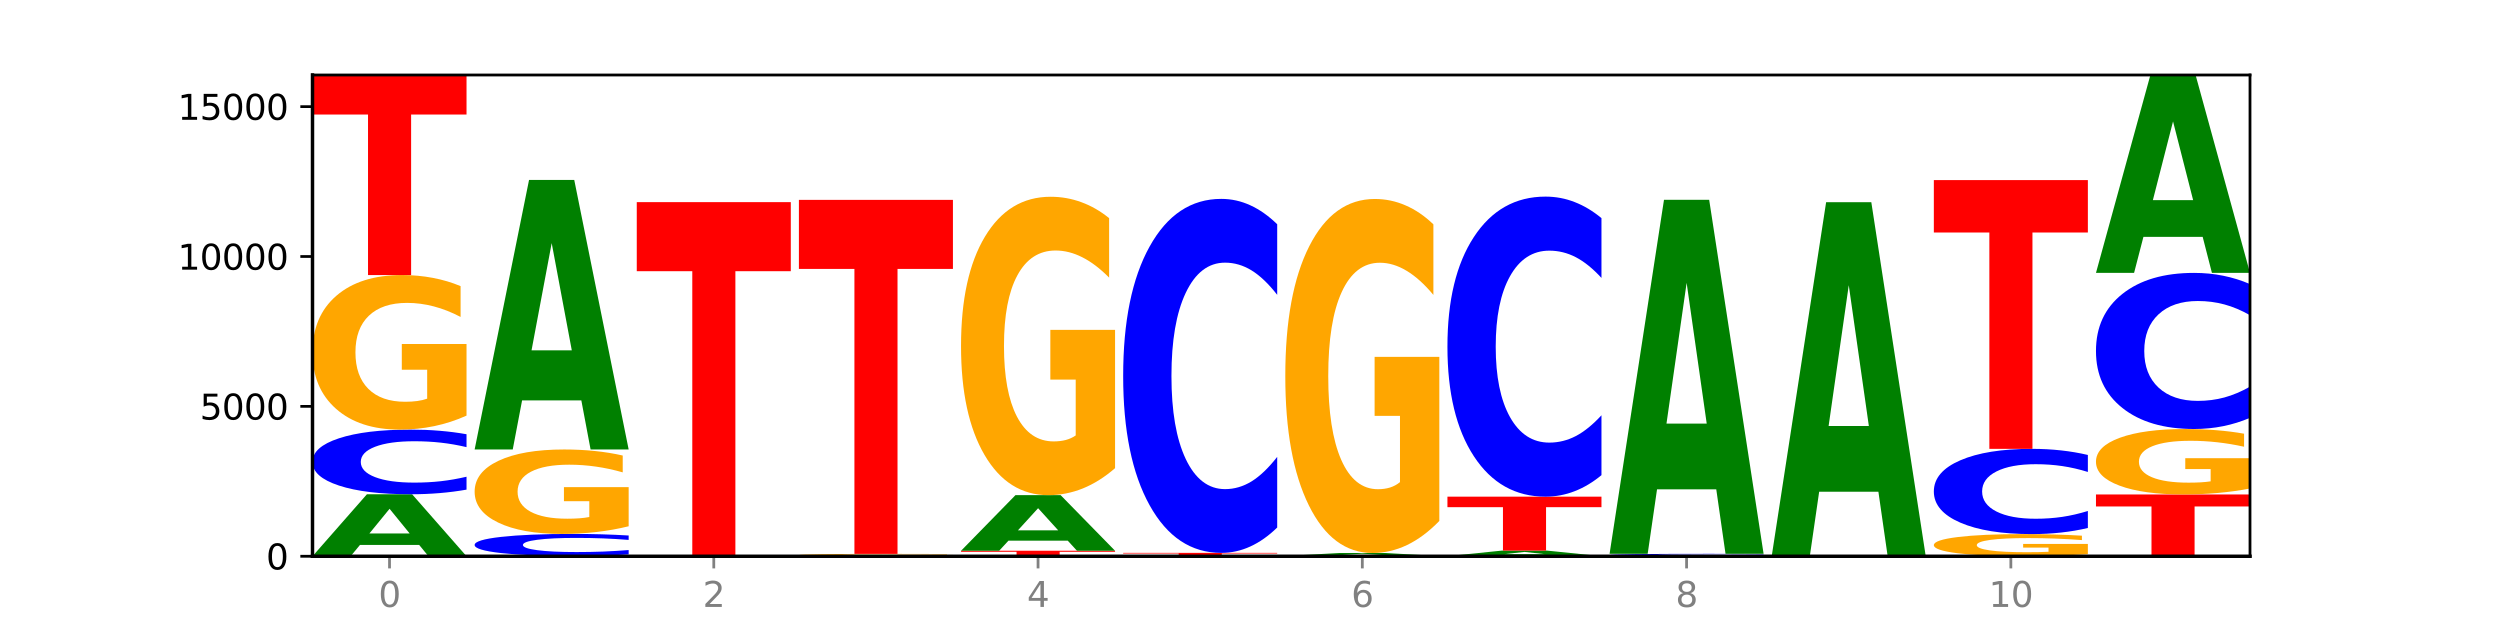
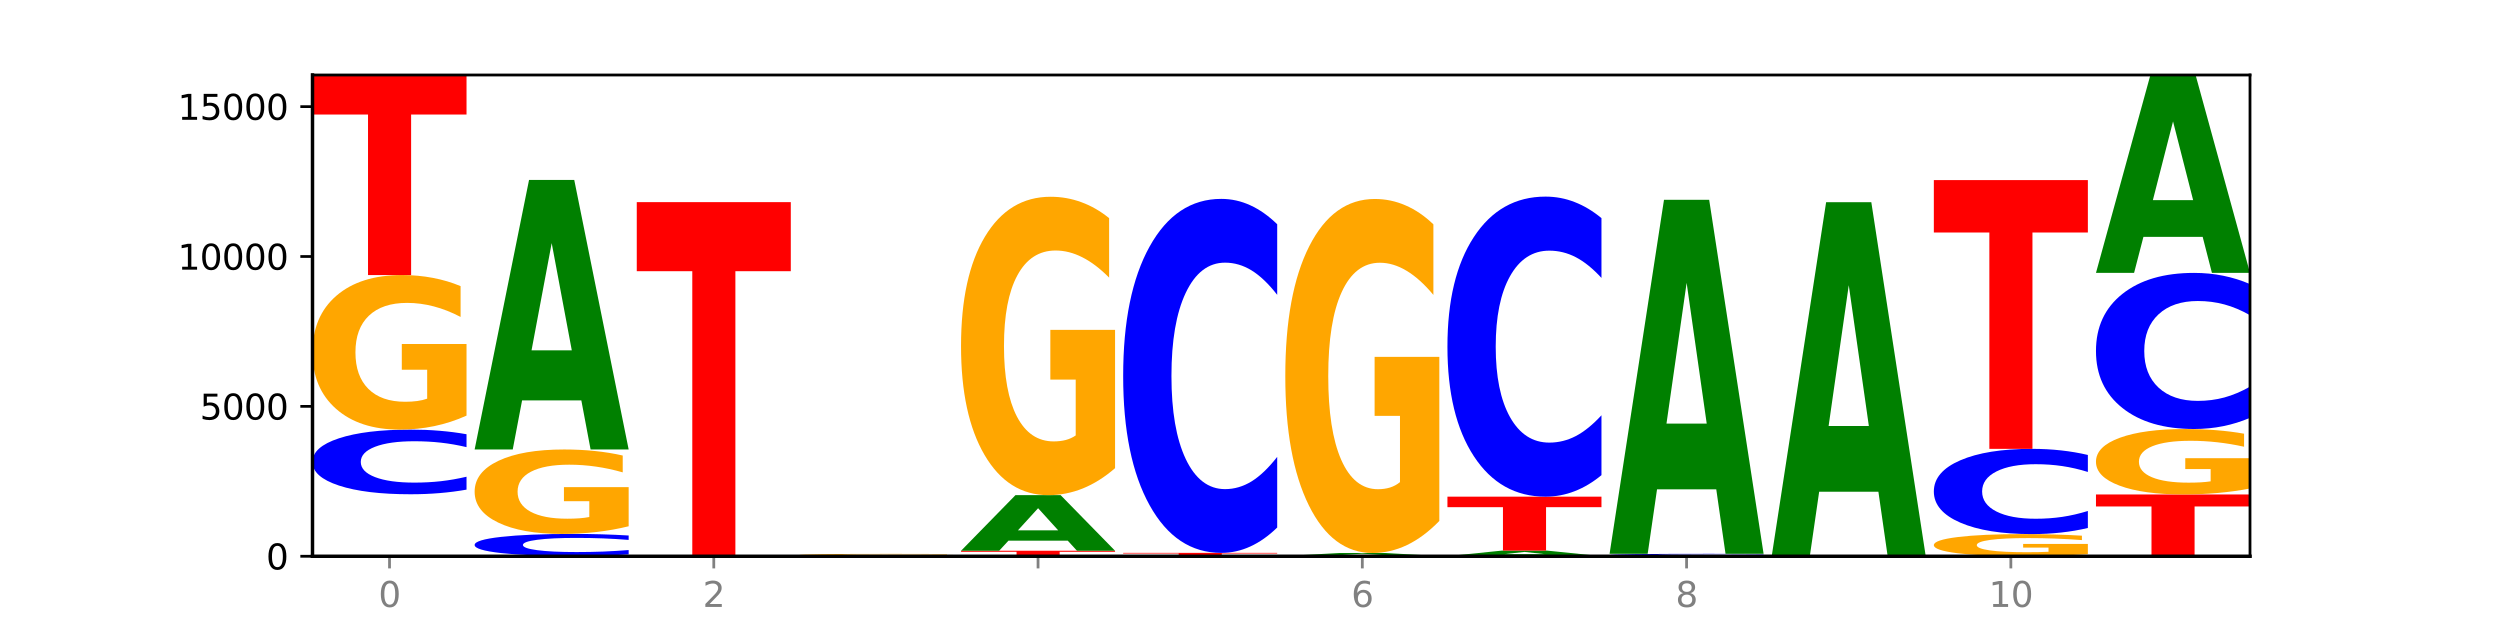
<svg xmlns="http://www.w3.org/2000/svg" xmlns:xlink="http://www.w3.org/1999/xlink" width="720pt" height="180pt" viewBox="0 0 720 180" version="1.1">
  <defs>
    <style type="text/css">*{stroke-linejoin: round; stroke-linecap: butt}</style>
  </defs>
  <g id="figure_1">
    <g id="patch_1">
      <path d="M 0 180  L 720 180  L 720 0  L 0 0  z " style="fill: #ffffff" />
    </g>
    <g id="axes_1">
      <g id="patch_2">
        <path d="M 90 160.2  L 648 160.2  L 648 21.6  L 90 21.6  z " style="fill: #ffffff" />
      </g>
      <g id="line2d_1">
        <path d="M 90 160.2  L 648 160.2  " clip-path="url(#p6668438dab)" style="fill: none; stroke: #000000; stroke-width: 0.5; stroke-linecap: square" />
      </g>
      <g id="patch_3">
-         <path d="M 120.728 156.948  L 103.668 156.948  L 100.974 160.2  L 90 160.2  L 105.672 142.347  L 118.687 142.347  L 134.36 160.2  L 123.395 160.2  L 120.728 156.948  z M 106.389 153.634  L 117.98 153.634  L 112.194 146.533  L 106.389 153.634  z " clip-path="url(#p6668438dab)" style="fill: #008000" />
-       </g>
+         </g>
      <g id="patch_4">
        <path d="M 134.36 141.013  Q 130.649 141.674 126.637 142.009  Q 122.624 142.347 118.254 142.347  Q 105.222 142.347 97.611 139.839  Q 90 137.331 90 133.043  Q 90 128.738 97.611 126.234  Q 105.222 123.726 118.254 123.726  Q 122.624 123.726 126.637 124.065  Q 130.649 124.399 134.36 125.061  L 134.36 128.773  Q 130.616 127.896 126.983 127.488  Q 123.351 127.08 119.339 127.08  Q 112.141 127.08 108.017 128.669  Q 103.904 130.254 103.904 133.043  Q 103.904 135.82 108.017 137.408  Q 112.141 138.993 119.339 138.993  Q 123.351 138.993 126.983 138.585  Q 130.616 138.174 134.36 137.297  L 134.36 141.013  z " clip-path="url(#p6668438dab)" style="fill: #0000ff" />
      </g>
      <g id="patch_5">
        <path d="M 134.36 119.699  Q 129.886 121.713 125.074 122.724  Q 120.263 123.726 115.133 123.726  Q 103.541 123.726 96.77 117.731  Q 90 111.737 90 101.485  Q 90 91.113 96.89 85.164  Q 103.789 79.215 115.789 79.215  Q 120.412 79.215 124.647 80.025  Q 128.892 80.825 132.65 82.406  L 132.65 91.279  Q 128.773 89.247 124.935 88.245  Q 121.098 87.233 117.24 87.233  Q 110.102 87.233 106.235 90.929  Q 102.367 94.616 102.367 101.485  Q 102.367 108.289 106.096 112.003  Q 109.824 115.709 116.684 115.709  Q 118.553 115.709 120.153 115.497  Q 121.754 115.277 123.026 114.817  L 123.026 106.487  L 115.719 106.487  L 115.719 99.067  L 134.36 99.067  L 134.36 119.699  z " clip-path="url(#p6668438dab)" style="fill: #ffa600" />
      </g>
      <g id="patch_6">
        <path d="M 90 21.773  L 134.36 21.773  L 134.36 32.976  L 118.401 32.976  L 118.401 79.215  L 105.99 79.215  L 105.99 32.976  L 90 32.976  L 90 21.773  z " clip-path="url(#p6668438dab)" style="fill: #ff0000" />
      </g>
      <g id="patch_7">
-         <path d="M 136.695 160.14  L 181.054 160.14  L 181.054 160.151  L 165.095 160.151  L 165.095 160.2  L 152.685 160.2  L 152.685 160.151  L 136.695 160.151  L 136.695 160.14  z " clip-path="url(#p6668438dab)" style="fill: #ff0000" />
-       </g>
+         </g>
      <g id="patch_8">
        <path d="M 181.054 159.683  Q 177.344 159.909 173.331 160.024  Q 169.319 160.14 164.949 160.14  Q 151.917 160.14 144.306 159.282  Q 136.695 158.423 136.695 156.956  Q 136.695 155.483 144.306 154.627  Q 151.917 153.769 164.949 153.769  Q 169.319 153.769 173.331 153.884  Q 177.344 153.999 181.054 154.225  L 181.054 155.495  Q 177.31 155.195 173.678 155.056  Q 170.045 154.916 166.033 154.916  Q 158.835 154.916 154.711 155.46  Q 150.598 156.002 150.598 156.956  Q 150.598 157.906 154.711 158.45  Q 158.835 158.992 166.033 158.992  Q 170.045 158.992 173.678 158.852  Q 177.31 158.712 181.054 158.412  L 181.054 159.683  z " clip-path="url(#p6668438dab)" style="fill: #0000ff" />
      </g>
      <g id="patch_9">
        <path d="M 181.054 151.568  Q 176.581 152.668 171.769 153.221  Q 166.957 153.769 161.827 153.769  Q 150.235 153.769 143.465 150.493  Q 136.695 147.218 136.695 141.617  Q 136.695 135.95 143.584 132.7  Q 150.484 129.45 162.483 129.45  Q 167.106 129.45 171.341 129.892  Q 175.586 130.329 179.344 131.193  L 179.344 136.041  Q 175.467 134.93 171.63 134.383  Q 167.792 133.83 163.935 133.83  Q 156.797 133.83 152.929 135.85  Q 149.062 137.864 149.062 141.617  Q 149.062 145.334 152.79 147.364  Q 156.518 149.388 163.378 149.388  Q 165.247 149.388 166.848 149.273  Q 168.448 149.152 169.721 148.901  L 169.721 144.35  L 162.414 144.35  L 162.414 140.296  L 181.054 140.296  L 181.054 151.568  z " clip-path="url(#p6668438dab)" style="fill: #ffa600" />
      </g>
      <g id="patch_10">
        <path d="M 167.423 115.307  L 150.363 115.307  L 147.669 129.45  L 136.695 129.45  L 152.367 51.815  L 165.382 51.815  L 181.054 129.45  L 170.089 129.45  L 167.423 115.307  z M 153.083 100.898  L 164.675 100.898  L 158.888 70.017  L 153.083 100.898  z " clip-path="url(#p6668438dab)" style="fill: #008000" />
      </g>
      <g id="patch_11">
        <path d="M 214.117 160.198  L 197.057 160.198  L 194.363 160.2  L 183.389 160.2  L 199.062 160.191  L 212.077 160.191  L 227.749 160.2  L 216.784 160.2  L 214.117 160.198  z M 199.778 160.197  L 211.369 160.197  L 205.583 160.193  L 199.778 160.197  z " clip-path="url(#p6668438dab)" style="fill: #008000" />
      </g>
      <g id="patch_12">
        <path d="M 227.749 160.19  Q 224.038 160.191 220.026 160.191  Q 216.014 160.191 211.644 160.191  Q 198.612 160.191 191 160.189  Q 183.389 160.187 183.389 160.183  Q 183.389 160.179 191 160.176  Q 198.612 160.174 211.644 160.174  Q 216.014 160.174 220.026 160.174  Q 224.038 160.175 227.749 160.175  L 227.749 160.179  Q 224.005 160.178 220.372 160.178  Q 216.74 160.177 212.728 160.177  Q 205.53 160.177 201.406 160.179  Q 197.293 160.18 197.293 160.183  Q 197.293 160.185 201.406 160.187  Q 205.53 160.188 212.728 160.188  Q 216.74 160.188 220.372 160.188  Q 224.005 160.187 227.749 160.187  L 227.749 160.19  z " clip-path="url(#p6668438dab)" style="fill: #0000ff" />
      </g>
      <g id="patch_13">
        <path d="M 183.389 58.22  L 227.749 58.22  L 227.749 78.104  L 211.79 78.104  L 211.79 160.174  L 199.379 160.174  L 199.379 78.104  L 183.389 78.104  L 183.389 58.22  z " clip-path="url(#p6668438dab)" style="fill: #ff0000" />
      </g>
      <g id="patch_14">
        <path d="M 274.444 160.138  Q 269.97 160.169 265.158 160.185  Q 260.346 160.2 255.216 160.2  Q 243.624 160.2 236.854 160.108  Q 230.084 160.016 230.084 159.859  Q 230.084 159.7 236.973 159.609  Q 243.873 159.518 255.872 159.518  Q 260.495 159.518 264.73 159.53  Q 268.976 159.543 272.734 159.567  L 272.734 159.703  Q 268.856 159.672 265.019 159.656  Q 261.181 159.641 257.324 159.641  Q 250.186 159.641 246.318 159.697  Q 242.451 159.754 242.451 159.859  Q 242.451 159.963 246.179 160.02  Q 249.907 160.077 256.767 160.077  Q 258.636 160.077 260.237 160.074  Q 261.837 160.071 263.11 160.063  L 263.11 159.936  L 255.803 159.936  L 255.803 159.822  L 274.444 159.822  L 274.444 160.138  z " clip-path="url(#p6668438dab)" style="fill: #ffa600" />
      </g>
      <g id="patch_15">
-         <path d="M 230.084 57.564  L 274.444 57.564  L 274.444 77.448  L 258.484 77.448  L 258.484 159.518  L 246.074 159.518  L 246.074 77.448  L 230.084 77.448  L 230.084 57.564  z " clip-path="url(#p6668438dab)" style="fill: #ff0000" />
-       </g>
+         </g>
      <g id="patch_16">
        <path d="M 321.138 160.199  Q 317.427 160.2 313.415 160.2  Q 309.403 160.2 305.033 160.2  Q 292.001 160.2 284.389 160.199  Q 276.778 160.198 276.778 160.196  Q 276.778 160.194 284.389 160.193  Q 292.001 160.191 305.033 160.191  Q 309.403 160.191 313.415 160.192  Q 317.427 160.192 321.138 160.192  L 321.138 160.194  Q 317.394 160.193 313.762 160.193  Q 310.129 160.193 306.117 160.193  Q 298.919 160.193 294.795 160.194  Q 290.682 160.194 290.682 160.196  Q 290.682 160.197 294.795 160.198  Q 298.919 160.198 306.117 160.198  Q 310.129 160.198 313.762 160.198  Q 317.394 160.198 321.138 160.198  L 321.138 160.199  z " clip-path="url(#p6668438dab)" style="fill: #0000ff" />
      </g>
      <g id="patch_17">
        <path d="M 276.778 158.62  L 321.138 158.62  L 321.138 158.927  L 305.179 158.927  L 305.179 160.191  L 292.768 160.191  L 292.768 158.927  L 276.778 158.927  L 276.778 158.62  z " clip-path="url(#p6668438dab)" style="fill: #ff0000" />
      </g>
      <g id="patch_18">
        <path d="M 307.506 155.703  L 290.446 155.703  L 287.753 158.62  L 276.778 158.62  L 292.451 142.606  L 305.466 142.606  L 321.138 158.62  L 310.173 158.62  L 307.506 155.703  z M 293.167 152.731  L 304.758 152.731  L 298.972 146.361  L 293.167 152.731  z " clip-path="url(#p6668438dab)" style="fill: #008000" />
      </g>
      <g id="patch_19">
        <path d="M 321.138 134.831  Q 316.664 138.719 311.853 140.671  Q 307.041 142.606 301.911 142.606  Q 290.319 142.606 283.549 131.032  Q 276.778 119.457 276.778 99.663  Q 276.778 79.638 283.668 68.152  Q 290.567 56.667 302.567 56.667  Q 307.19 56.667 311.425 58.229  Q 315.67 59.773 319.428 62.827  L 319.428 79.958  Q 315.551 76.034 311.713 74.099  Q 307.876 72.147 304.018 72.147  Q 296.88 72.147 293.013 79.283  Q 289.146 86.402 289.146 99.663  Q 289.146 112.8 292.874 119.972  Q 296.602 127.126 303.462 127.126  Q 305.331 127.126 306.931 126.718  Q 308.532 126.292 309.805 125.404  L 309.805 109.32  L 302.497 109.32  L 302.497 94.994  L 321.138 94.994  L 321.138 134.831  z " clip-path="url(#p6668438dab)" style="fill: #ffa600" />
      </g>
      <g id="patch_20">
        <path d="M 367.833 160.198  Q 363.359 160.199 358.547 160.2  Q 353.735 160.2 348.605 160.2  Q 337.013 160.2 330.243 160.198  Q 323.473 160.195 323.473 160.191  Q 323.473 160.187 330.362 160.185  Q 337.262 160.183 349.262 160.183  Q 353.884 160.183 358.12 160.183  Q 362.365 160.183 366.123 160.184  L 366.123 160.187  Q 362.245 160.187 358.408 160.186  Q 354.57 160.186 350.713 160.186  Q 343.575 160.186 339.708 160.187  Q 335.84 160.189 335.84 160.191  Q 335.84 160.194 339.568 160.195  Q 343.297 160.197 350.156 160.197  Q 352.025 160.197 353.626 160.197  Q 355.227 160.197 356.499 160.197  L 356.499 160.193  L 349.192 160.193  L 349.192 160.19  L 367.833 160.19  L 367.833 160.198  z " clip-path="url(#p6668438dab)" style="fill: #ffa600" />
      </g>
      <g id="patch_21">
        <path d="M 323.473 159.233  L 367.833 159.233  L 367.833 159.418  L 351.873 159.418  L 351.873 160.183  L 339.463 160.183  L 339.463 159.418  L 323.473 159.418  L 323.473 159.233  z " clip-path="url(#p6668438dab)" style="fill: #ff0000" />
      </g>
      <g id="patch_22">
        <path d="M 367.833 151.925  Q 364.122 155.548 360.11 157.38  Q 356.097 159.233 351.727 159.233  Q 338.695 159.233 331.084 145.502  Q 323.473 131.77 323.473 108.288  Q 323.473 84.721 331.084 71.011  Q 338.695 57.279 351.727 57.279  Q 356.097 57.279 360.11 59.133  Q 364.122 60.965 367.833 64.587  L 367.833 84.911  Q 364.088 80.109 360.456 77.877  Q 356.824 75.644 352.811 75.644  Q 345.614 75.644 341.489 84.342  Q 337.376 93.019 337.376 108.288  Q 337.376 123.494 341.489 132.191  Q 345.614 140.868 352.811 140.868  Q 356.824 140.868 360.456 138.636  Q 364.088 136.383 367.833 131.581  L 367.833 151.925  z " clip-path="url(#p6668438dab)" style="fill: #0000ff" />
      </g>
      <g id="patch_23">
        <path d="M 414.527 160.195  Q 410.817 160.198 406.804 160.199  Q 402.792 160.2 398.422 160.2  Q 385.39 160.2 377.779 160.191  Q 370.167 160.181 370.167 160.165  Q 370.167 160.15 377.779 160.14  Q 385.39 160.131 398.422 160.131  Q 402.792 160.131 406.804 160.132  Q 410.817 160.133 414.527 160.136  L 414.527 160.15  Q 410.783 160.146 407.151 160.145  Q 403.518 160.143 399.506 160.143  Q 392.308 160.143 388.184 160.149  Q 384.071 160.155 384.071 160.165  Q 384.071 160.176 388.184 160.182  Q 392.308 160.188 399.506 160.188  Q 403.518 160.188 407.151 160.186  Q 410.783 160.185 414.527 160.181  L 414.527 160.195  z " clip-path="url(#p6668438dab)" style="fill: #0000ff" />
      </g>
      <g id="patch_24">
        <path d="M 400.895 159.972  L 383.835 159.972  L 381.142 160.131  L 370.167 160.131  L 385.84 159.259  L 398.855 159.259  L 414.527 160.131  L 403.562 160.131  L 400.895 159.972  z M 386.556 159.81  L 398.147 159.81  L 392.361 159.463  L 386.556 159.81  z " clip-path="url(#p6668438dab)" style="fill: #008000" />
      </g>
      <g id="patch_25">
        <path d="M 414.527 150.035  Q 410.053 154.647 405.242 156.963  Q 400.43 159.259 395.3 159.259  Q 383.708 159.259 376.938 145.528  Q 370.167 131.796 370.167 108.314  Q 370.167 84.558 377.057 70.931  Q 383.956 57.305 395.956 57.305  Q 400.579 57.305 404.814 59.159  Q 409.059 60.991 412.817 64.613  L 412.817 84.937  Q 408.94 80.282 405.102 77.987  Q 401.265 75.67 397.408 75.67  Q 390.269 75.67 386.402 84.136  Q 382.535 92.582 382.535 108.314  Q 382.535 123.899 386.263 132.407  Q 389.991 140.894 396.851 140.894  Q 398.72 140.894 400.321 140.41  Q 401.921 139.904 403.194 138.851  L 403.194 119.771  L 395.887 119.771  L 395.887 102.775  L 414.527 102.775  L 414.527 150.035  z " clip-path="url(#p6668438dab)" style="fill: #ffa600" />
      </g>
      <g id="patch_26">
        <path d="M 461.222 160.198  Q 456.748 160.199 451.936 160.199  Q 447.124 160.2 441.995 160.2  Q 430.403 160.2 423.632 160.197  Q 416.862 160.193 416.862 160.187  Q 416.862 160.181 423.752 160.178  Q 430.651 160.174 442.651 160.174  Q 447.274 160.174 451.509 160.175  Q 455.754 160.175 459.512 160.176  L 459.512 160.181  Q 455.635 160.18 451.797 160.179  Q 447.96 160.179 444.102 160.179  Q 436.964 160.179 433.097 160.181  Q 429.229 160.183 429.229 160.187  Q 429.229 160.191 432.958 160.193  Q 436.686 160.195 443.545 160.195  Q 445.414 160.195 447.015 160.195  Q 448.616 160.195 449.888 160.195  L 449.888 160.19  L 442.581 160.19  L 442.581 160.186  L 461.222 160.186  L 461.222 160.198  z " clip-path="url(#p6668438dab)" style="fill: #ffa600" />
      </g>
      <g id="patch_27">
        <path d="M 447.59 159.883  L 430.53 159.883  L 427.836 160.174  L 416.862 160.174  L 432.534 158.577  L 445.549 158.577  L 461.222 160.174  L 450.257 160.174  L 447.59 159.883  z M 433.251 159.587  L 444.842 159.587  L 439.055 158.951  L 433.251 159.587  z " clip-path="url(#p6668438dab)" style="fill: #008000" />
      </g>
      <g id="patch_28">
        <path d="M 416.862 143.038  L 461.222 143.038  L 461.222 146.068  L 445.263 146.068  L 445.263 158.577  L 432.852 158.577  L 432.852 146.068  L 416.862 146.068  L 416.862 143.038  z " clip-path="url(#p6668438dab)" style="fill: #ff0000" />
      </g>
      <g id="patch_29">
        <path d="M 461.222 136.844  Q 457.511 139.914 453.499 141.467  Q 449.486 143.038 445.116 143.038  Q 432.084 143.038 424.473 131.399  Q 416.862 119.761 416.862 99.857  Q 416.862 79.883 424.473 68.262  Q 432.084 56.623 445.116 56.623  Q 449.486 56.623 453.499 58.194  Q 457.511 59.747 461.222 62.818  L 461.222 80.043  Q 457.478 75.973 453.845 74.081  Q 450.213 72.189 446.2 72.189  Q 439.003 72.189 434.879 79.561  Q 430.766 86.916 430.766 99.857  Q 430.766 112.746 434.879 120.118  Q 439.003 127.472 446.2 127.472  Q 450.213 127.472 453.845 125.58  Q 457.478 123.67 461.222 119.6  L 461.222 136.844  z " clip-path="url(#p6668438dab)" style="fill: #0000ff" />
      </g>
      <g id="patch_30">
        <path d="M 507.916 160.15  Q 504.206 160.175 500.193 160.187  Q 496.181 160.2 491.811 160.2  Q 478.779 160.2 471.168 160.106  Q 463.556 160.012 463.556 159.851  Q 463.556 159.689 471.168 159.595  Q 478.779 159.501 491.811 159.501  Q 496.181 159.501 500.193 159.513  Q 504.206 159.526 507.916 159.551  L 507.916 159.69  Q 504.172 159.657 500.54 159.642  Q 496.907 159.627 492.895 159.627  Q 485.697 159.627 481.573 159.686  Q 477.46 159.746 477.46 159.851  Q 477.46 159.955 481.573 160.015  Q 485.697 160.074 492.895 160.074  Q 496.907 160.074 500.54 160.059  Q 504.172 160.043 507.916 160.01  L 507.916 160.15  z " clip-path="url(#p6668438dab)" style="fill: #0000ff" />
      </g>
      <g id="patch_31">
        <path d="M 494.285 140.928  L 477.225 140.928  L 474.531 159.501  L 463.556 159.501  L 479.229 57.547  L 492.244 57.547  L 507.916 159.501  L 496.951 159.501  L 494.285 140.928  z M 479.945 122.006  L 491.536 122.006  L 485.75 81.451  L 479.945 122.006  z " clip-path="url(#p6668438dab)" style="fill: #008000" />
      </g>
      <g id="patch_32">
        <path d="M 554.611 160.199  Q 550.9 160.2 546.888 160.2  Q 542.875 160.2 538.505 160.2  Q 525.474 160.2 517.862 160.199  Q 510.251 160.198 510.251 160.196  Q 510.251 160.194 517.862 160.193  Q 525.474 160.191 538.505 160.191  Q 542.875 160.191 546.888 160.192  Q 550.9 160.192 554.611 160.192  L 554.611 160.194  Q 550.867 160.193 547.234 160.193  Q 543.602 160.193 539.59 160.193  Q 532.392 160.193 528.268 160.194  Q 524.155 160.194 524.155 160.196  Q 524.155 160.197 528.268 160.198  Q 532.392 160.198 539.59 160.198  Q 543.602 160.198 547.234 160.198  Q 550.867 160.198 554.611 160.198  L 554.611 160.199  z " clip-path="url(#p6668438dab)" style="fill: #0000ff" />
      </g>
      <g id="patch_33">
        <path d="M 540.979 141.619  L 523.919 141.619  L 521.225 160.191  L 510.251 160.191  L 525.923 58.238  L 538.938 58.238  L 554.611 160.191  L 543.646 160.191  L 540.979 141.619  z M 526.64 122.696  L 538.231 122.696  L 532.445 82.142  L 526.64 122.696  z " clip-path="url(#p6668438dab)" style="fill: #008000" />
      </g>
      <g id="patch_34">
        <path d="M 587.674 160.197  L 570.614 160.197  L 567.92 160.2  L 556.946 160.2  L 572.618 160.183  L 585.633 160.183  L 601.305 160.2  L 590.34 160.2  L 587.674 160.197  z M 573.335 160.194  L 584.926 160.194  L 579.139 160.187  L 573.335 160.194  z " clip-path="url(#p6668438dab)" style="fill: #008000" />
      </g>
      <g id="patch_35">
        <path d="M 601.305 159.607  Q 596.832 159.895 592.02 160.039  Q 587.208 160.183 582.078 160.183  Q 570.486 160.183 563.716 159.326  Q 556.946 158.469 556.946 157.004  Q 556.946 155.521 563.835 154.671  Q 570.735 153.82 582.734 153.82  Q 587.357 153.82 591.592 153.936  Q 595.838 154.05 599.595 154.276  L 599.595 155.545  Q 595.718 155.254 591.881 155.111  Q 588.043 154.966 584.186 154.966  Q 577.048 154.966 573.18 155.495  Q 569.313 156.022 569.313 157.004  Q 569.313 157.976 573.041 158.507  Q 576.769 159.037 583.629 159.037  Q 585.498 159.037 587.099 159.006  Q 588.699 158.975 589.972 158.909  L 589.972 157.718  L 582.665 157.718  L 582.665 156.658  L 601.305 156.658  L 601.305 159.607  z " clip-path="url(#p6668438dab)" style="fill: #ffa600" />
      </g>
      <g id="patch_36">
        <path d="M 601.305 152.06  Q 597.595 152.933 593.582 153.374  Q 589.57 153.82 585.2 153.82  Q 572.168 153.82 564.557 150.514  Q 556.946 147.207 556.946 141.552  Q 556.946 135.877 564.557 132.575  Q 572.168 129.269 585.2 129.269  Q 589.57 129.269 593.582 129.715  Q 597.595 130.156 601.305 131.028  L 601.305 135.923  Q 597.561 134.766 593.929 134.229  Q 590.297 133.691 586.284 133.691  Q 579.086 133.691 574.962 135.786  Q 570.849 137.875 570.849 141.552  Q 570.849 145.214 574.962 147.308  Q 579.086 149.398 586.284 149.398  Q 590.297 149.398 593.929 148.86  Q 597.561 148.318 601.305 147.161  L 601.305 152.06  z " clip-path="url(#p6668438dab)" style="fill: #0000ff" />
      </g>
      <g id="patch_37">
        <path d="M 556.946 51.867  L 601.305 51.867  L 601.305 66.962  L 585.346 66.962  L 585.346 129.269  L 572.936 129.269  L 572.936 66.962  L 556.946 66.962  L 556.946 51.867  z " clip-path="url(#p6668438dab)" style="fill: #ff0000" />
      </g>
      <g id="patch_38">
        <path d="M 603.64 142.399  L 648 142.399  L 648 145.871  L 632.041 145.871  L 632.041 160.2  L 619.63 160.2  L 619.63 145.871  L 603.64 145.871  L 603.64 142.399  z " clip-path="url(#p6668438dab)" style="fill: #ff0000" />
      </g>
      <g id="patch_39">
        <path d="M 648 140.694  Q 643.526 141.547 638.714 141.975  Q 633.903 142.399 628.773 142.399  Q 617.181 142.399 610.41 139.861  Q 603.64 137.323 603.64 132.982  Q 603.64 128.591 610.53 126.072  Q 617.429 123.554 629.429 123.554  Q 634.052 123.554 638.287 123.896  Q 642.532 124.235 646.29 124.904  L 646.29 128.661  Q 642.413 127.801 638.575 127.376  Q 634.738 126.948 630.88 126.948  Q 623.742 126.948 619.875 128.513  Q 616.008 130.074 616.008 132.982  Q 616.008 135.863 619.736 137.436  Q 623.464 139.005 630.324 139.005  Q 632.193 139.005 633.793 138.915  Q 635.394 138.822 636.666 138.627  L 636.666 135.1  L 629.359 135.1  L 629.359 131.958  L 648 131.958  L 648 140.694  z " clip-path="url(#p6668438dab)" style="fill: #ffa600" />
      </g>
      <g id="patch_40">
        <path d="M 648 120.331  Q 644.289 121.928 640.277 122.736  Q 636.265 123.554 631.895 123.554  Q 618.863 123.554 611.251 117.498  Q 603.64 111.443 603.64 101.088  Q 603.64 90.695 611.251 84.649  Q 618.863 78.594 631.895 78.594  Q 636.265 78.594 640.277 79.411  Q 644.289 80.219 648 81.817  L 648 90.779  Q 644.256 88.661 640.623 87.677  Q 636.991 86.692 632.979 86.692  Q 625.781 86.692 621.657 90.528  Q 617.544 94.354 617.544 101.088  Q 617.544 107.793 621.657 111.629  Q 625.781 115.455 632.979 115.455  Q 636.991 115.455 640.623 114.471  Q 644.256 113.477 648 111.359  L 648 120.331  z " clip-path="url(#p6668438dab)" style="fill: #0000ff" />
      </g>
      <g id="patch_41">
        <path d="M 634.368 68.211  L 617.308 68.211  L 614.614 78.594  L 603.64 78.594  L 619.313 21.6  L 632.328 21.6  L 648 78.594  L 637.035 78.594  L 634.368 68.211  z M 620.029 57.633  L 631.62 57.633  L 625.834 34.963  L 620.029 57.633  z " clip-path="url(#p6668438dab)" style="fill: #008000" />
      </g>
      <g id="matplotlib.axis_1">
        <g id="xtick_1">
          <g id="line2d_2">
            <defs>
              <path id="m9aea11b469" d="M 0 0  L 0 3.5  " style="stroke: #808080; stroke-width: 0.8" />
            </defs>
            <g>
              <use xlink:href="#m9aea11b469" x="112.18" y="160.2" style="fill: #808080; stroke: #808080; stroke-width: 0.8" />
            </g>
          </g>
          <g id="text_1">
            <g style="fill: #808080" transform="translate(108.999 174.798) scale(0.1 -0.1)">
              <defs>
                <path id="DejaVuSans-30" d="M 2034 4250  Q 1547 4250 1301 3770  Q 1056 3291 1056 2328  Q 1056 1369 1301 889  Q 1547 409 2034 409  Q 2525 409 2770 889  Q 3016 1369 3016 2328  Q 3016 3291 2770 3770  Q 2525 4250 2034 4250  z M 2034 4750  Q 2819 4750 3233 4129  Q 3647 3509 3647 2328  Q 3647 1150 3233 529  Q 2819 -91 2034 -91  Q 1250 -91 836 529  Q 422 1150 422 2328  Q 422 3509 836 4129  Q 1250 4750 2034 4750  z " transform="scale(0.016)" />
              </defs>
              <use xlink:href="#DejaVuSans-30" />
            </g>
          </g>
        </g>
        <g id="xtick_2">
          <g id="line2d_3">
            <g>
              <use xlink:href="#m9aea11b469" x="205.569" y="160.2" style="fill: #808080; stroke: #808080; stroke-width: 0.8" />
            </g>
          </g>
          <g id="text_2">
            <g style="fill: #808080" transform="translate(202.388 174.798) scale(0.1 -0.1)">
              <defs>
                <path id="DejaVuSans-32" d="M 1228 531  L 3431 531  L 3431 0  L 469 0  L 469 531  Q 828 903 1448 1529  Q 2069 2156 2228 2338  Q 2531 2678 2651 2914  Q 2772 3150 2772 3378  Q 2772 3750 2511 3984  Q 2250 4219 1831 4219  Q 1534 4219 1204 4116  Q 875 4013 500 3803  L 500 4441  Q 881 4594 1212 4672  Q 1544 4750 1819 4750  Q 2544 4750 2975 4387  Q 3406 4025 3406 3419  Q 3406 3131 3298 2873  Q 3191 2616 2906 2266  Q 2828 2175 2409 1742  Q 1991 1309 1228 531  z " transform="scale(0.016)" />
              </defs>
              <use xlink:href="#DejaVuSans-32" />
            </g>
          </g>
        </g>
        <g id="xtick_3">
          <g id="line2d_4">
            <g>
              <use xlink:href="#m9aea11b469" x="298.958" y="160.2" style="fill: #808080; stroke: #808080; stroke-width: 0.8" />
            </g>
          </g>
          <g id="text_3">
            <g style="fill: #808080" transform="translate(295.777 174.798) scale(0.1 -0.1)">
              <defs>
-                 <path id="DejaVuSans-34" d="M 2419 4116  L 825 1625  L 2419 1625  L 2419 4116  z M 2253 4666  L 3047 4666  L 3047 1625  L 3713 1625  L 3713 1100  L 3047 1100  L 3047 0  L 2419 0  L 2419 1100  L 313 1100  L 313 1709  L 2253 4666  z " transform="scale(0.016)" />
-               </defs>
+                 </defs>
              <use xlink:href="#DejaVuSans-34" />
            </g>
          </g>
        </g>
        <g id="xtick_4">
          <g id="line2d_5">
            <g>
              <use xlink:href="#m9aea11b469" x="392.347" y="160.2" style="fill: #808080; stroke: #808080; stroke-width: 0.8" />
            </g>
          </g>
          <g id="text_4">
            <g style="fill: #808080" transform="translate(389.166 174.798) scale(0.1 -0.1)">
              <defs>
                <path id="DejaVuSans-36" d="M 2113 2584  Q 1688 2584 1439 2293  Q 1191 2003 1191 1497  Q 1191 994 1439 701  Q 1688 409 2113 409  Q 2538 409 2786 701  Q 3034 994 3034 1497  Q 3034 2003 2786 2293  Q 2538 2584 2113 2584  z M 3366 4563  L 3366 3988  Q 3128 4100 2886 4159  Q 2644 4219 2406 4219  Q 1781 4219 1451 3797  Q 1122 3375 1075 2522  Q 1259 2794 1537 2939  Q 1816 3084 2150 3084  Q 2853 3084 3261 2657  Q 3669 2231 3669 1497  Q 3669 778 3244 343  Q 2819 -91 2113 -91  Q 1303 -91 875 529  Q 447 1150 447 2328  Q 447 3434 972 4092  Q 1497 4750 2381 4750  Q 2619 4750 2861 4703  Q 3103 4656 3366 4563  z " transform="scale(0.016)" />
              </defs>
              <use xlink:href="#DejaVuSans-36" />
            </g>
          </g>
        </g>
        <g id="xtick_5">
          <g id="line2d_6">
            <g>
              <use xlink:href="#m9aea11b469" x="485.736" y="160.2" style="fill: #808080; stroke: #808080; stroke-width: 0.8" />
            </g>
          </g>
          <g id="text_5">
            <g style="fill: #808080" transform="translate(482.555 174.798) scale(0.1 -0.1)">
              <defs>
                <path id="DejaVuSans-38" d="M 2034 2216  Q 1584 2216 1326 1975  Q 1069 1734 1069 1313  Q 1069 891 1326 650  Q 1584 409 2034 409  Q 2484 409 2743 651  Q 3003 894 3003 1313  Q 3003 1734 2745 1975  Q 2488 2216 2034 2216  z M 1403 2484  Q 997 2584 770 2862  Q 544 3141 544 3541  Q 544 4100 942 4425  Q 1341 4750 2034 4750  Q 2731 4750 3128 4425  Q 3525 4100 3525 3541  Q 3525 3141 3298 2862  Q 3072 2584 2669 2484  Q 3125 2378 3379 2068  Q 3634 1759 3634 1313  Q 3634 634 3220 271  Q 2806 -91 2034 -91  Q 1263 -91 848 271  Q 434 634 434 1313  Q 434 1759 690 2068  Q 947 2378 1403 2484  z M 1172 3481  Q 1172 3119 1398 2916  Q 1625 2713 2034 2713  Q 2441 2713 2670 2916  Q 2900 3119 2900 3481  Q 2900 3844 2670 4047  Q 2441 4250 2034 4250  Q 1625 4250 1398 4047  Q 1172 3844 1172 3481  z " transform="scale(0.016)" />
              </defs>
              <use xlink:href="#DejaVuSans-38" />
            </g>
          </g>
        </g>
        <g id="xtick_6">
          <g id="line2d_7">
            <g>
              <use xlink:href="#m9aea11b469" x="579.126" y="160.2" style="fill: #808080; stroke: #808080; stroke-width: 0.8" />
            </g>
          </g>
          <g id="text_6">
            <g style="fill: #808080" transform="translate(572.763 174.798) scale(0.1 -0.1)">
              <defs>
                <path id="DejaVuSans-31" d="M 794 531  L 1825 531  L 1825 4091  L 703 3866  L 703 4441  L 1819 4666  L 2450 4666  L 2450 531  L 3481 531  L 3481 0  L 794 0  L 794 531  z " transform="scale(0.016)" />
              </defs>
              <use xlink:href="#DejaVuSans-31" />
              <use xlink:href="#DejaVuSans-30" x="63.623" />
            </g>
          </g>
        </g>
      </g>
      <g id="matplotlib.axis_2">
        <g id="ytick_1">
          <g id="line2d_8">
            <defs>
              <path id="m9ced17ecd2" d="M 0 0  L -3.5 0  " style="stroke: #000000; stroke-width: 0.8" />
            </defs>
            <g>
              <use xlink:href="#m9ced17ecd2" x="90" y="160.2" style="stroke: #000000; stroke-width: 0.8" />
            </g>
          </g>
          <g id="text_7">
            <g transform="translate(76.638 163.999) scale(0.1 -0.1)">
              <use xlink:href="#DejaVuSans-30" />
            </g>
          </g>
        </g>
        <g id="ytick_2">
          <g id="line2d_9">
            <g>
              <use xlink:href="#m9ced17ecd2" x="90" y="117.036" style="stroke: #000000; stroke-width: 0.8" />
            </g>
          </g>
          <g id="text_8">
            <g transform="translate(57.55 120.835) scale(0.1 -0.1)">
              <defs>
                <path id="DejaVuSans-35" d="M 691 4666  L 3169 4666  L 3169 4134  L 1269 4134  L 1269 2991  Q 1406 3038 1543 3061  Q 1681 3084 1819 3084  Q 2600 3084 3056 2656  Q 3513 2228 3513 1497  Q 3513 744 3044 326  Q 2575 -91 1722 -91  Q 1428 -91 1123 -41  Q 819 9 494 109  L 494 744  Q 775 591 1075 516  Q 1375 441 1709 441  Q 2250 441 2565 725  Q 2881 1009 2881 1497  Q 2881 1984 2565 2268  Q 2250 2553 1709 2553  Q 1456 2553 1204 2497  Q 953 2441 691 2322  L 691 4666  z " transform="scale(0.016)" />
              </defs>
              <use xlink:href="#DejaVuSans-35" />
              <use xlink:href="#DejaVuSans-30" x="63.623" />
              <use xlink:href="#DejaVuSans-30" x="127.246" />
              <use xlink:href="#DejaVuSans-30" x="190.869" />
            </g>
          </g>
        </g>
        <g id="ytick_3">
          <g id="line2d_10">
            <g>
              <use xlink:href="#m9ced17ecd2" x="90" y="73.872" style="stroke: #000000; stroke-width: 0.8" />
            </g>
          </g>
          <g id="text_9">
            <g transform="translate(51.188 77.671) scale(0.1 -0.1)">
              <use xlink:href="#DejaVuSans-31" />
              <use xlink:href="#DejaVuSans-30" x="63.623" />
              <use xlink:href="#DejaVuSans-30" x="127.246" />
              <use xlink:href="#DejaVuSans-30" x="190.869" />
              <use xlink:href="#DejaVuSans-30" x="254.492" />
            </g>
          </g>
        </g>
        <g id="ytick_4">
          <g id="line2d_11">
            <g>
              <use xlink:href="#m9ced17ecd2" x="90" y="30.708" style="stroke: #000000; stroke-width: 0.8" />
            </g>
          </g>
          <g id="text_10">
            <g transform="translate(51.188 34.507) scale(0.1 -0.1)">
              <use xlink:href="#DejaVuSans-31" />
              <use xlink:href="#DejaVuSans-35" x="63.623" />
              <use xlink:href="#DejaVuSans-30" x="127.246" />
              <use xlink:href="#DejaVuSans-30" x="190.869" />
              <use xlink:href="#DejaVuSans-30" x="254.492" />
            </g>
          </g>
        </g>
      </g>
      <g id="patch_42">
        <path d="M 90 160.2  L 90 21.6  " style="fill: none; stroke: #000000; stroke-linejoin: miter; stroke-linecap: square" />
      </g>
      <g id="patch_43">
        <path d="M 648 160.2  L 648 21.6  " style="fill: none; stroke: #000000; stroke-width: 0.8; stroke-linejoin: miter; stroke-linecap: square" />
      </g>
      <g id="patch_44">
        <path d="M 90 160.2  L 648 160.2  " style="fill: none; stroke: #000000; stroke-linejoin: miter; stroke-linecap: square" />
      </g>
      <g id="patch_45">
        <path d="M 90 21.6  L 648 21.6  " style="fill: none; stroke: #000000; stroke-width: 0.8; stroke-linejoin: miter; stroke-linecap: square" />
      </g>
    </g>
  </g>
  <defs>
    <clipPath id="p6668438dab">
      <rect x="90" y="21.6" width="558" height="138.6" />
    </clipPath>
  </defs>
</svg>